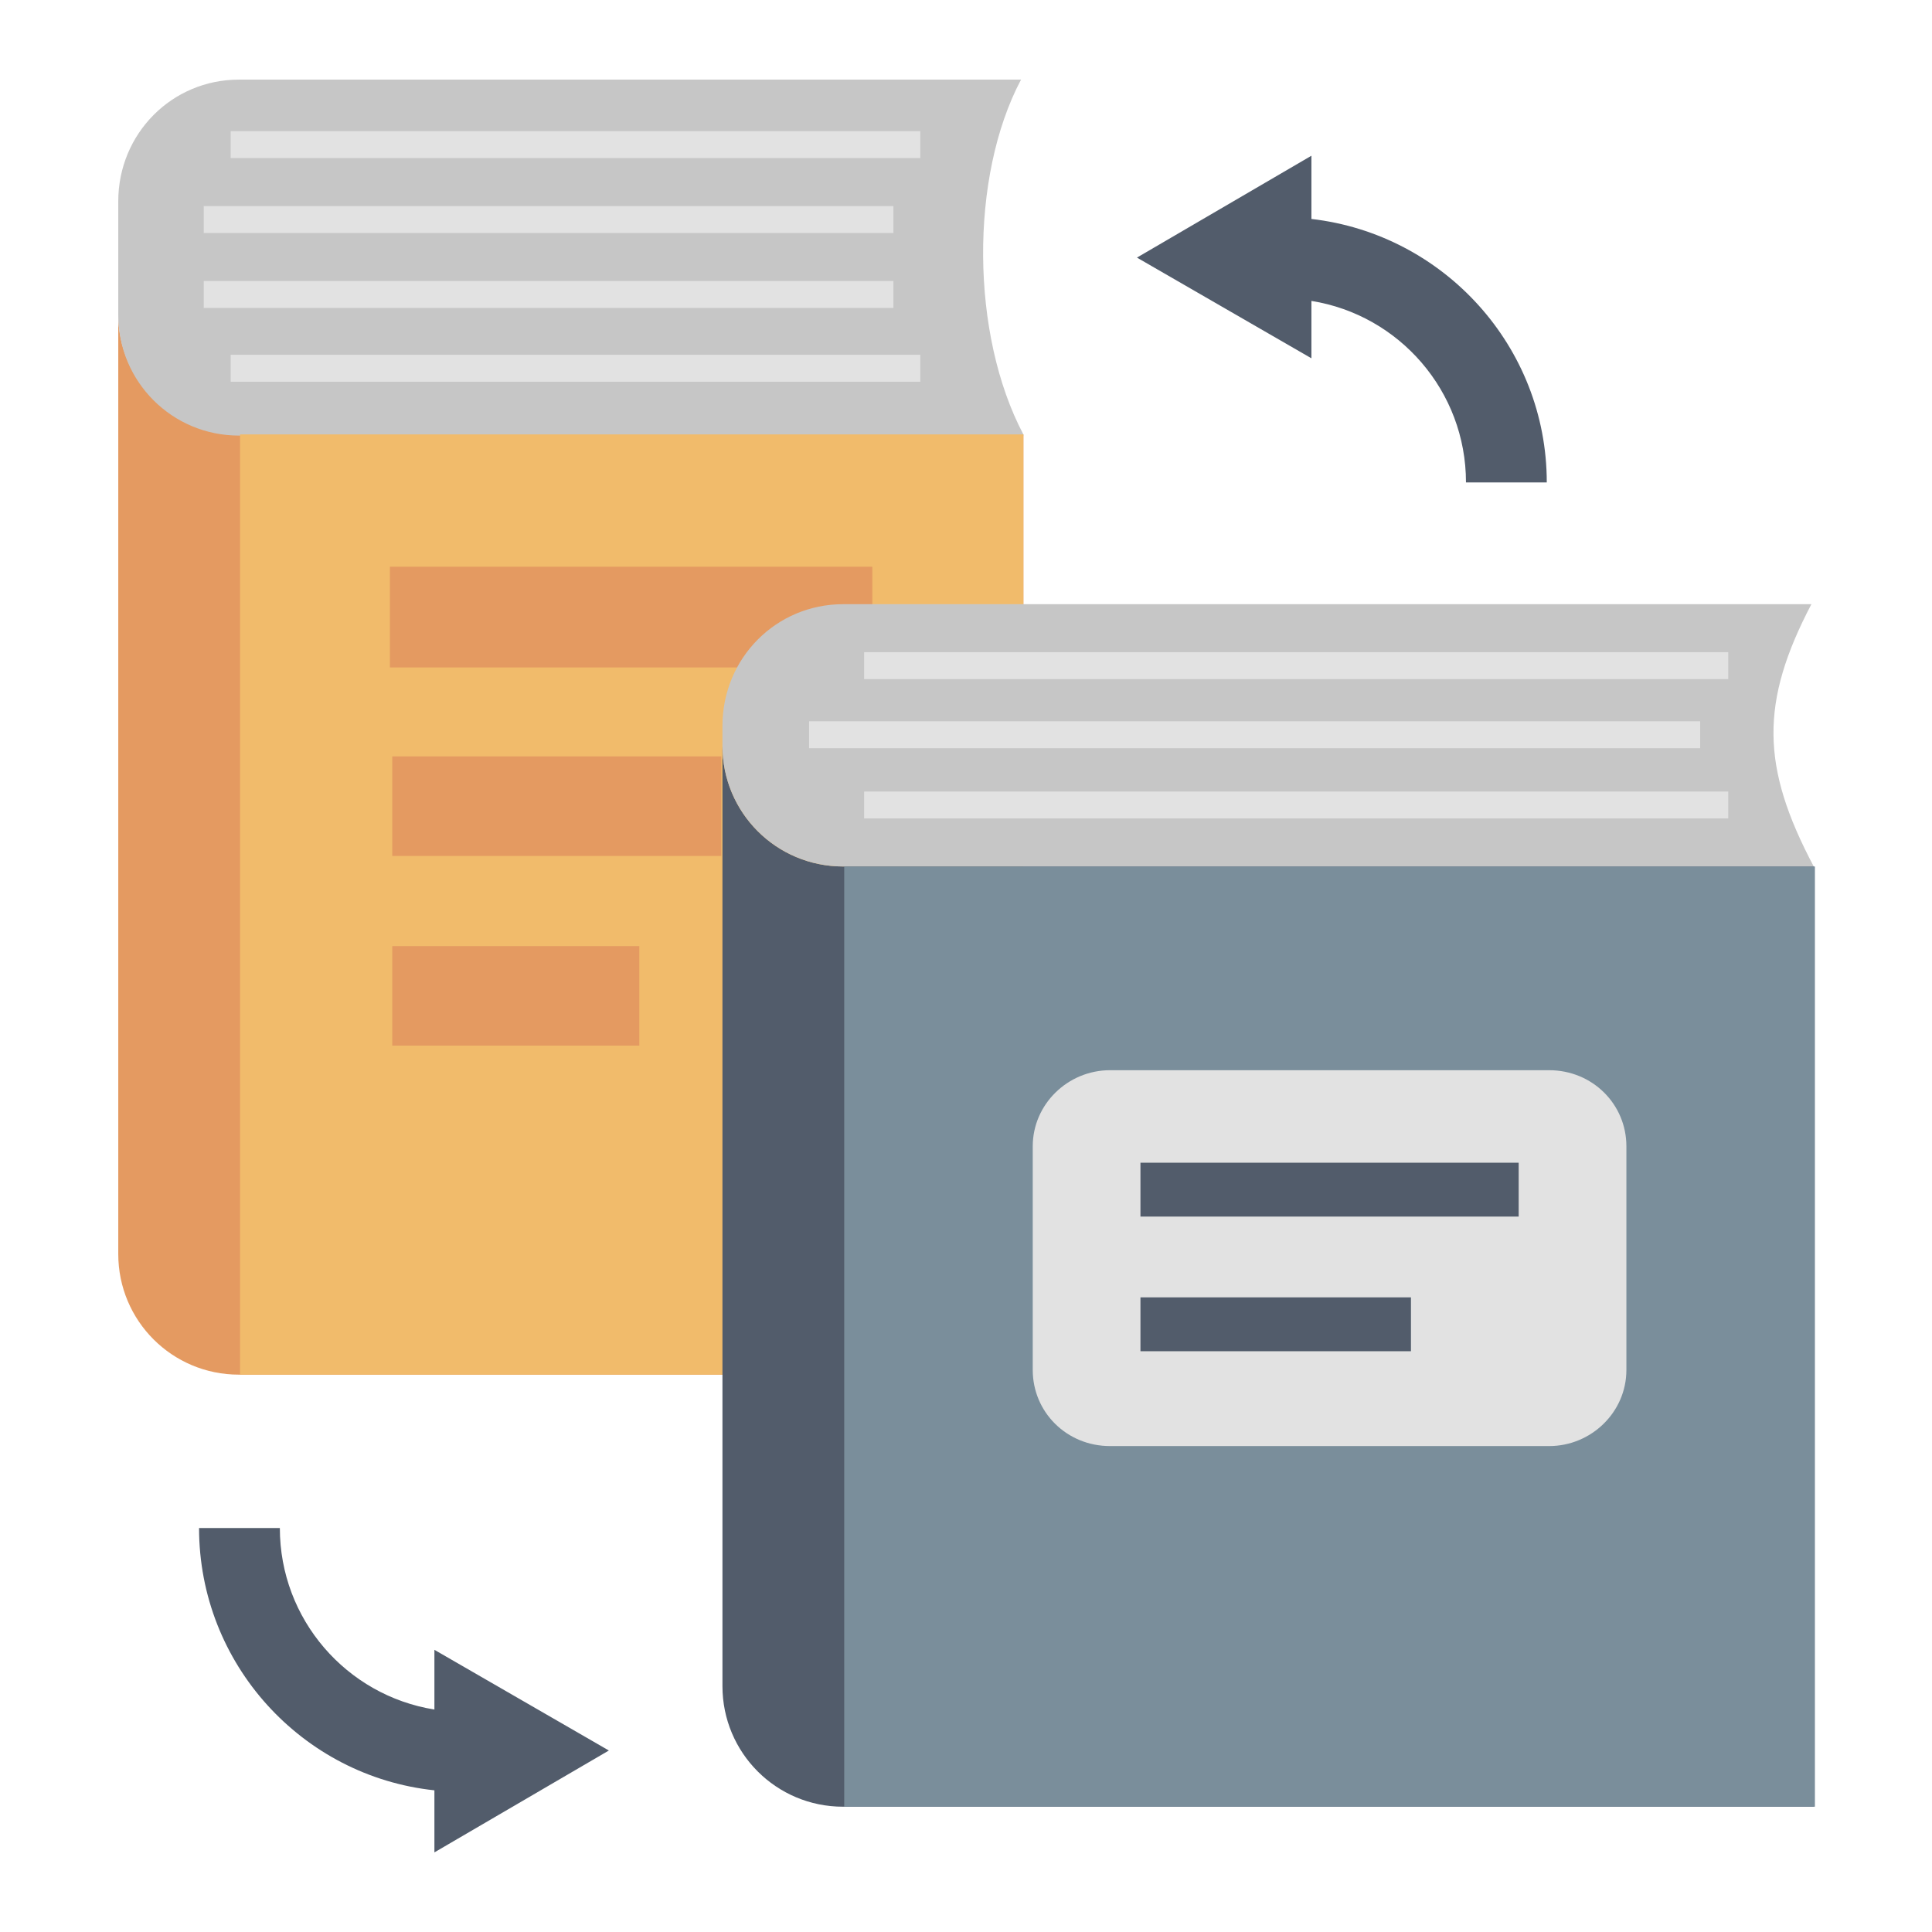
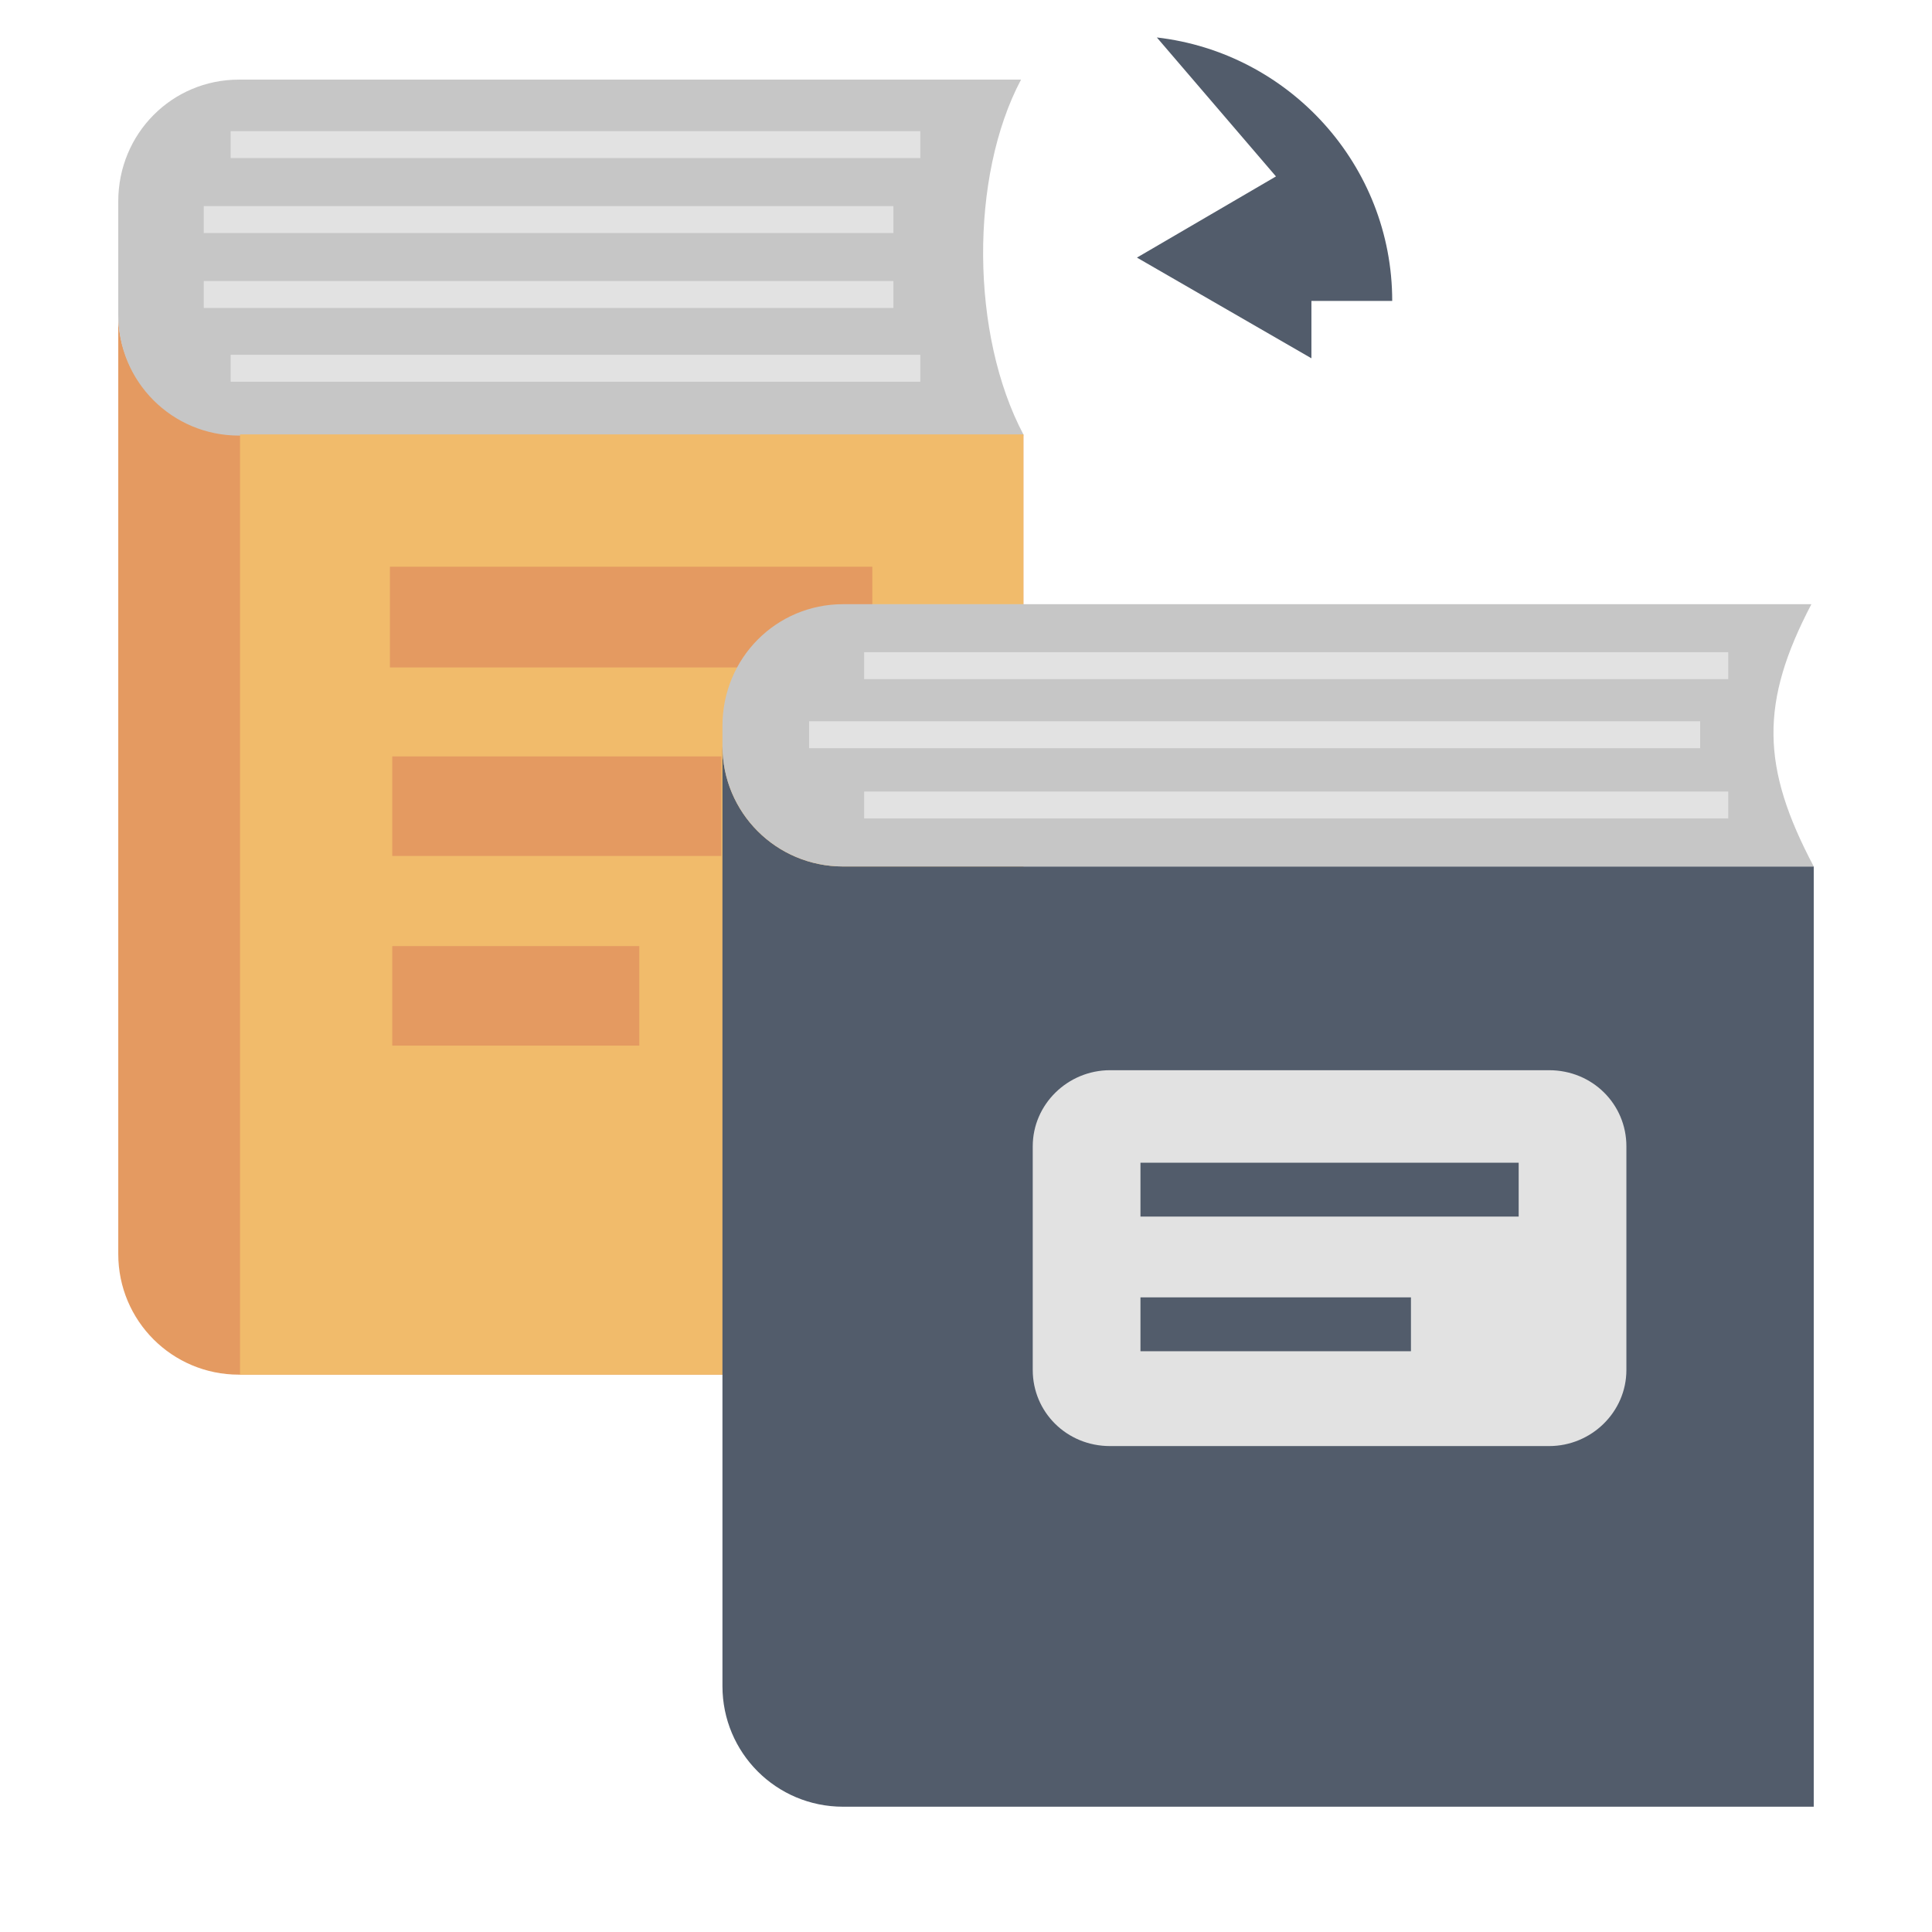
<svg xmlns="http://www.w3.org/2000/svg" id="Layer_1" version="1.1" viewBox="0 0 165 165">
  <defs>
    <style>
      .st0 {
        fill: #7a8e9b;
      }

      .st1 {
        fill: #f1bb6b;
      }

      .st2 {
        fill: #e2e2e2;
      }

      .st3 {
        fill: #1a171b;
      }

      .st4 {
        fill: #525c6b;
      }

      .st5 {
        fill: #e49a61;
      }

      .st6 {
        fill: #c6c6c6;
      }
    </style>
  </defs>
  <path class="st3" d="M75.7,19.4H20.5c-1.3,0-2.3-1.1-2.3-2.3s1-2.3,2.3-2.3h55.2c1.3,0,2.3,1,2.3,2.3s-1.1,2.3-2.3,2.3Z" />
  <path class="st3" d="M75.7,29h-43.2c-1.3,0-2.3-1-2.3-2.3s1-2.2,2.3-2.2h43.2c1.3,0,2.3,1,2.3,2.2s-1.1,2.3-2.3,2.3Z" />
  <path class="st5" d="M10.1,26.8v80.3c0,5.7,4.6,10.3,10.3,10.3h67V37.1H20.4c-5.7,0-10.3-4.6-10.3-10.3Z" />
  <path class="st6" d="M87.4,37.1c-4.5-8.5-4.6-22-.2-30.3H20.4c-5.7,0-10.3,4.6-10.3,10.4v9.7c0,5.7,4.6,10.3,10.3,10.3h67Z" />
  <rect class="st1" x="20.5" y="37.1" width="66.9" height="80.3" />
  <rect class="st5" x="33.3" y="48.4" width="41.2" height="8.6" />
  <rect class="st5" x="33.5" y="64.6" width="28.1" height="8.5" />
  <rect class="st5" x="33.5" y="80.8" width="21.1" height="8.5" />
  <path class="st4" d="M154.9,74h-82.9c-5.7,0-10.3-4.6-10.3-10.3v-1.7h0v82c0,5.7,4.6,10.3,10.3,10.3h82.9v-80.3h0Z" />
  <path class="st6" d="M154.9,74c-4.5-8.5-4.6-14-.2-22.4h-82.7c-5.7,0-10.3,4.6-10.3,10.4v1.7c0,5.7,4.6,10.3,10.3,10.3h82.9Z" />
-   <rect class="st0" x="72.1" y="74" width="82.9" height="80.3" />
  <g>
    <rect class="st2" x="69.1" y="61.6" width="76.1" height="2.3" />
    <rect class="st2" x="73.8" y="55.7" width="73.8" height="2.3" />
    <rect class="st2" x="73.8" y="67.6" width="73.8" height="2.3" />
  </g>
  <path class="st2" d="M132.3,91.4h-37.5c-3.6,0-6.6,2.9-6.6,6.5v19.1c0,3.6,2.9,6.5,6.6,6.5h37.5c3.6,0,6.6-2.9,6.6-6.5v-19.1c0-3.6-2.9-6.5-6.6-6.5Z" />
  <g>
-     <path class="st4" d="M112,18.6v-5.3l-14.9,8.7,14.9,8.6v-4.9c7.5,1.2,13.2,7.7,13.2,15.5h6.9c0-11.6-8.8-21.2-20.1-22.5Z" />
-     <path class="st4" d="M37.1,146c-7.5-1.2-13.2-7.7-13.2-15.5h-6.9c0,11.6,8.8,21.2,20.1,22.4v5.3l14.9-8.7-14.9-8.6v5Z" />
+     <path class="st4" d="M112,18.6v-5.3l-14.9,8.7,14.9,8.6v-4.9h6.9c0-11.6-8.8-21.2-20.1-22.5Z" />
  </g>
  <rect class="st4" x="97.4" y="99.3" width="32.3" height="4.6" />
  <rect class="st4" x="97.4" y="110.8" width="23.1" height="4.6" />
  <g>
    <rect class="st2" x="19.7" y="11.2" width="58.9" height="2.3" />
    <rect class="st2" x="17.4" y="17.6" width="58.9" height="2.3" />
    <rect class="st2" x="17.4" y="24" width="58.9" height="2.3" />
    <rect class="st2" x="19.7" y="30.3" width="58.9" height="2.3" />
  </g>
</svg>